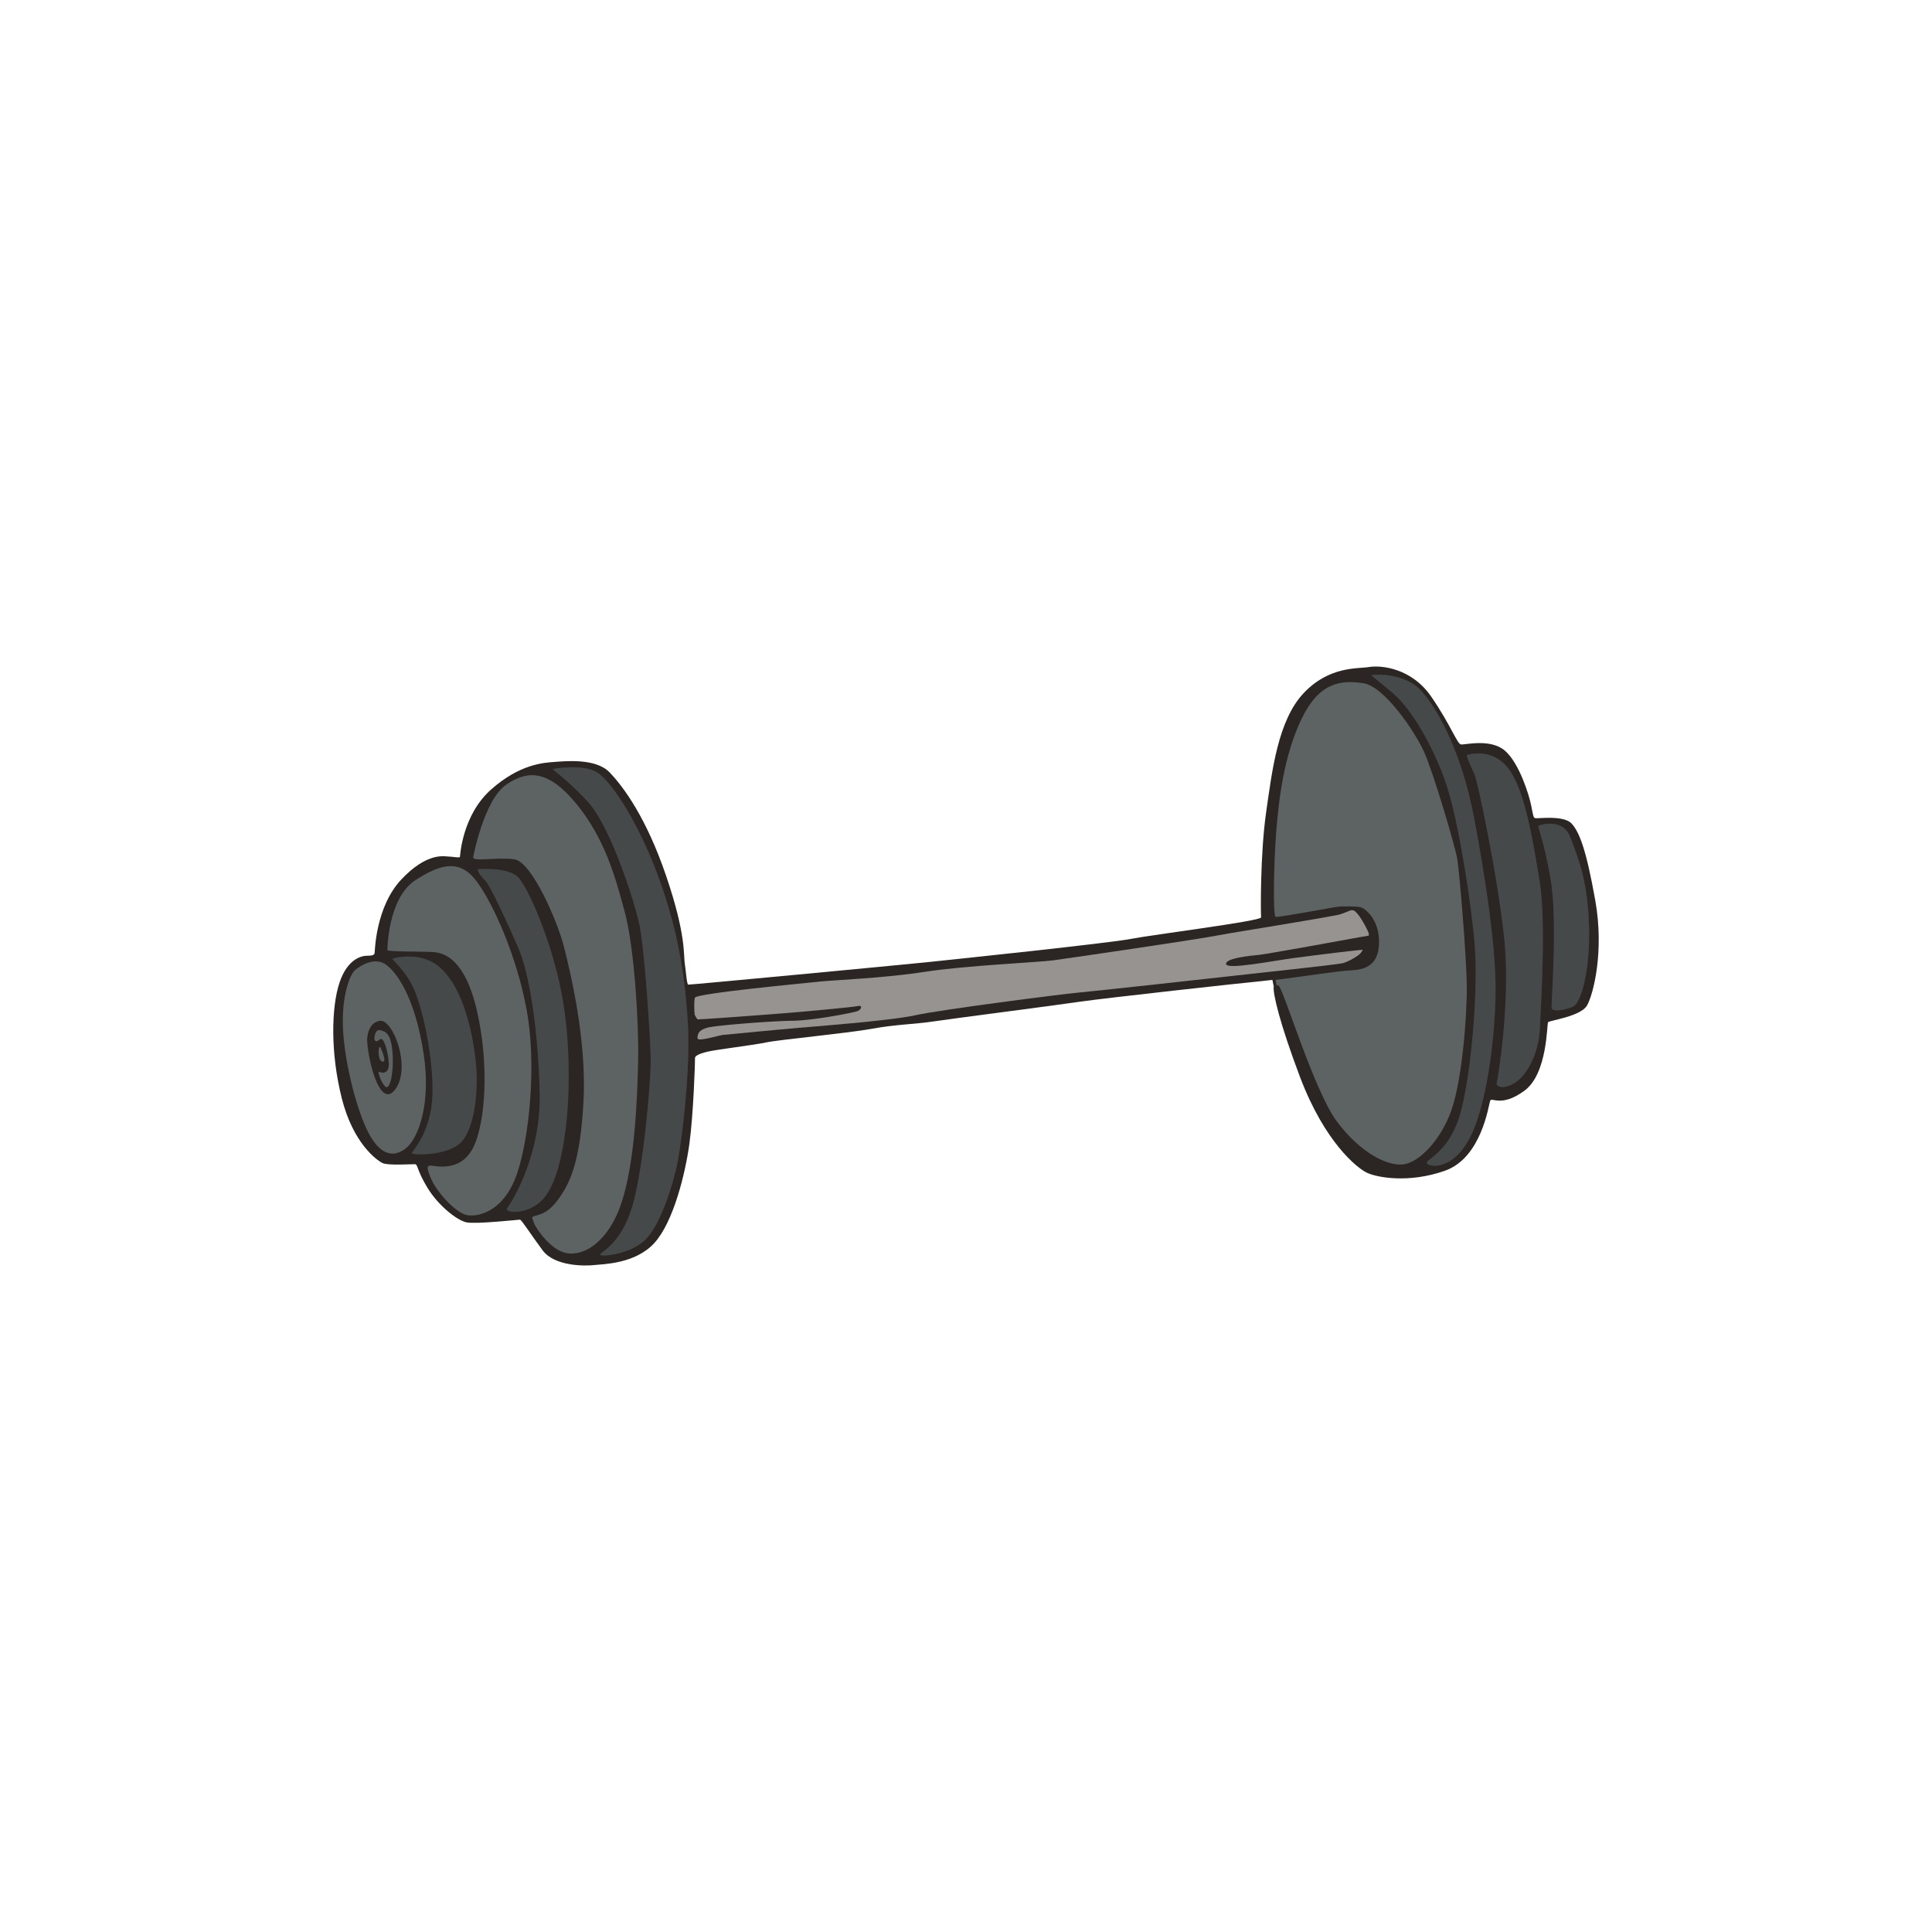
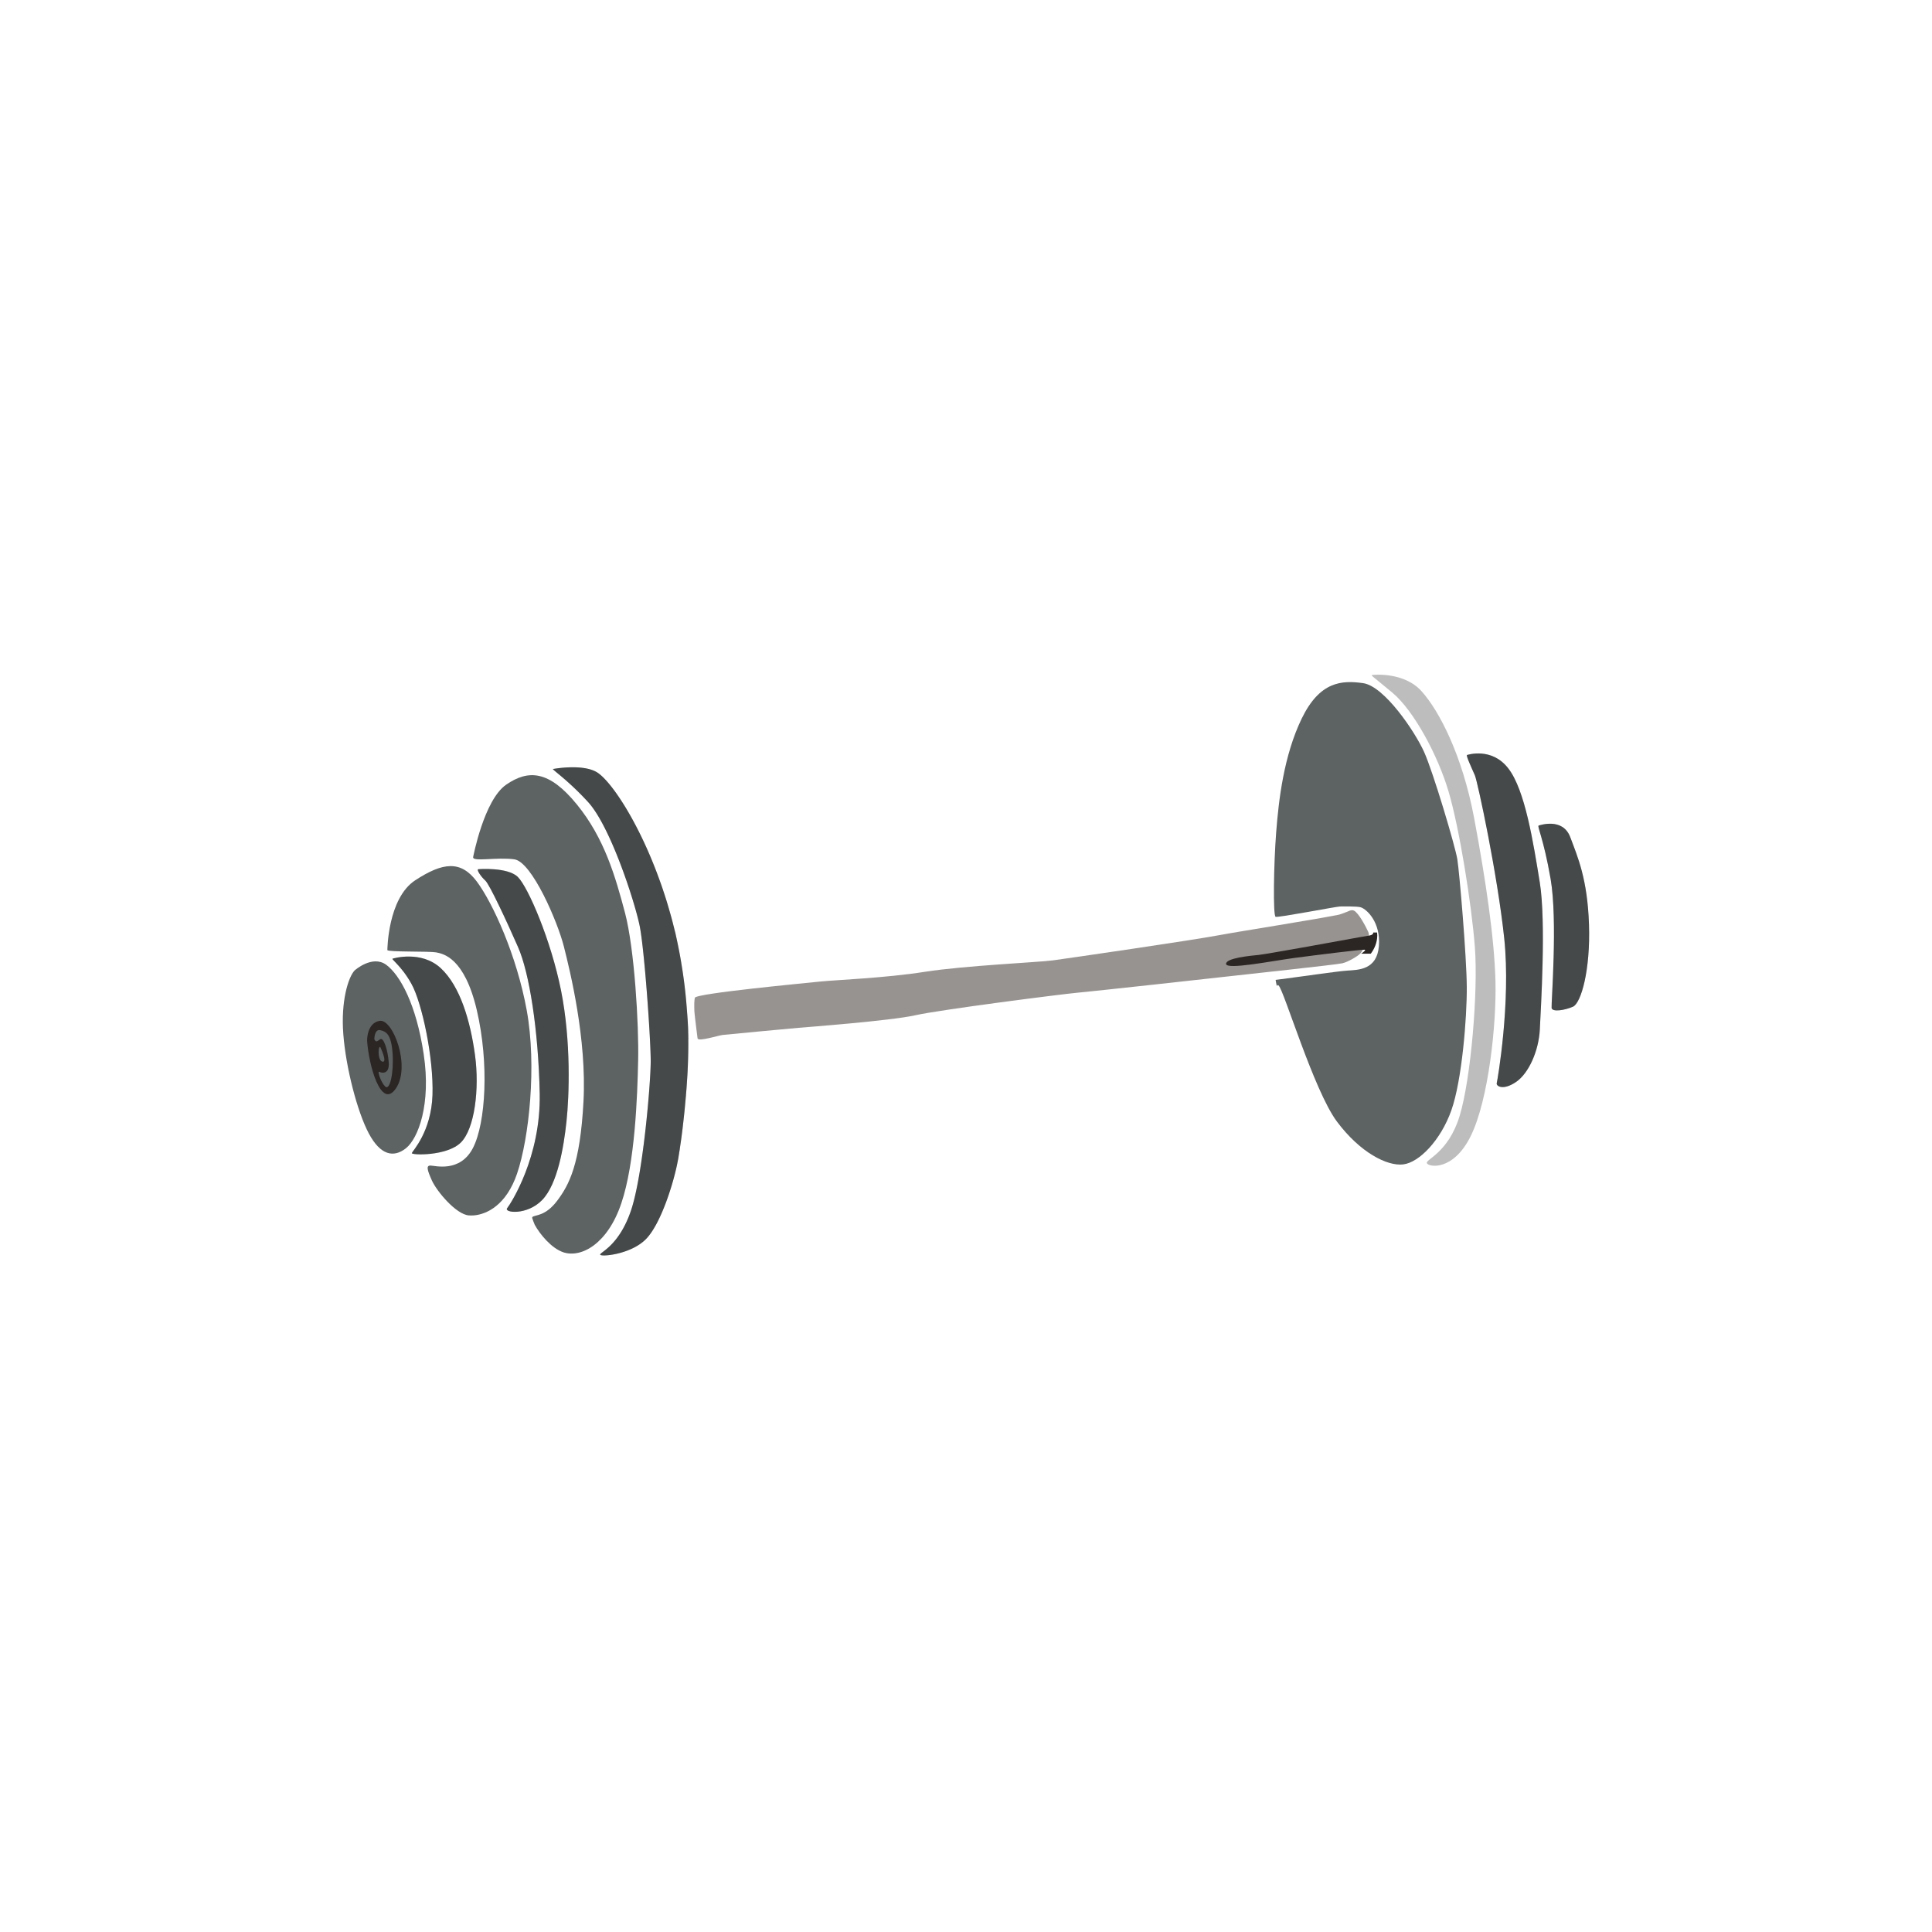
<svg xmlns="http://www.w3.org/2000/svg" data-bbox="34.499 68.998 131.002 62.004" viewBox="0 0 200 200" height="200" width="200" data-type="color">
  <g>
-     <path d="M164.287 104.088c-.64 1.13-3.89 1.55-4.03 1.73s-.04 5.34-2.46 7.1c-2.42 1.77-3.38.6-3.54 1.04-.16.45-.88 5.88-4.66 7.23-3.78 1.34-7.1.7-8.12.2-1.02-.5-4.34-3.15-6.89-9.87-2.11-5.58-2.85-8.74-2.73-9.41-.06-.26-.1-.49-.14-.67-.56.07-1.02.12-1.33.15-1.6.14-16.08 1.74-18.54 2.1-2.46.37-13.23 1.75-15.21 2.05-1.98.3-3.88.3-6.38.76s-9.63 1.13-10.92 1.41c-1.31.28-5.05.72-6.09.96s-1.32.5-1.3.66c.02.16-.16 5.82-.58 8.87-.42 3.05-1.64 8.1-3.64 10.29-2 2.18-5.38 2.17-6.22 2.27-.84.1-4.08.18-5.34-1.53-1.26-1.7-2.18-3.17-2.34-3.17-.16 0-4.53.48-5.53.28s-2.94-1.76-4.04-3.57c-1.1-1.8-1-2.43-1.28-2.45-.28-.02-2.8.16-3.38-.12-.58-.28-3.04-2.02-4.22-6.72-1.18-4.69-1.08-9.38-.24-11.93.84-2.55 2.36-2.81 2.86-2.81s.74-.06.78-.26c.04-.2.08-4.78 2.78-7.65 2.7-2.86 4.48-2.36 4.88-2.36s1.16.18 1.18.02c.02-.16.24-4.29 3.2-6.94 2.97-2.65 5.45-2.79 6.55-2.87 1.1-.08 4.28-.42 5.72 1.06 1.44 1.49 3.82 4.7 5.88 10.76 2.06 6.05 1.78 8.12 1.92 9.04s.2 2.15.36 2.19c.14.03 21.89-2.03 24.61-2.31 2.72-.28 19.11-2 21.25-2.43 2.14-.42 13.44-1.84 13.44-2.22-.04-.38-.1-6.52.52-10.86.62-4.33 1.22-9.52 3.88-12.35 2.67-2.83 5.59-2.51 6.79-2.71s4.38.08 6.44 3.09c2.06 3.01 2.66 4.89 3.08 4.93.42.04 3.06-.64 4.54.65 1.48 1.28 2.5 4.59 2.72 5.71.22 1.13.22 1.21.42 1.27s2.96-.34 3.76.56c.81.9 1.51 2.69 2.45 7.98.94 5.3-.22 9.73-.86 10.85z" fill="#2B2523" data-color="1" />
    <path d="M151.841 102.168c.02 3.17-.5 9.69-1.6 12.78s-3.32 5.39-4.98 5.59-4.46-1.22-6.86-4.43c-2.4-3.21-5.51-13.68-6.05-14.1-.09-.07-.15-.04-.17.1-.06-.26-.1-.49-.13-.67 2.37-.3 6.44-.9 7.39-.96 1.18-.08 3.1-.06 3.3-2.54.2-2.49-1.26-3.81-1.86-4.01-.36-.13-2.03-.09-2.16-.09-.36 0-6.39 1.17-6.67 1.07-.28-.1-.2-5.44.06-8.77.26-3.33.78-7.9 2.64-11.75 1.87-3.86 4.15-3.98 6.35-3.67 2.2.3 5.38 5.03 6.32 7.12.94 2.08 3.22 9.75 3.44 11.11.22 1.36.96 10.05.98 13.22z" fill="#5D6262" data-color="2" />
    <path d="M66.061 109.768c-.08 3.72-.32 10.59-1.74 14.79-1.41 4.2-4.13 5.67-5.97 5.09-1.27-.41-2.47-1.9-2.99-2.85 0-.01-.01-.02-.01-.02-.11-.26-.2-.5-.26-.7 0-.05.01-.08.03-.1.29-.24 1.33-.05 2.56-1.68 1.23-1.64 2.37-3.75 2.72-10.25.35-6.5-1.39-13.53-2.03-16.07s-3.3-8.75-5.12-9.02c-1.81-.26-4.37.3-4.27-.24 0 0 1.12-5.91 3.42-7.49 2.29-1.58 4.43-1.49 7.31 2.04 2.88 3.53 4 7.51 4.99 11.23.98 3.72 1.44 11.55 1.36 15.27z" fill="#5D6262" data-color="2" />
    <path d="M53.521 121.508c-1.11 3.23-3.11 4.2-4.48 4.31-.18.01-.35.01-.51 0-1.33-.11-3.31-2.49-3.82-3.61-.5-1.12-.61-1.55-.15-1.55.45 0 3.06.77 4.4-1.82 1.33-2.59 1.68-8.77.4-14.26-1.28-5.48-3.5-5.85-4.22-5.99-.72-.13-5.04-.02-5.04-.24 0 0 .03-5.35 2.88-7.22 2.86-1.87 4.72-2.09 6.38.13 1.65 2.22 4.13 7.63 5.17 13.35s.24 13.24-1.01 16.9z" fill="#5D6262" data-color="2" />
    <path d="M42.021 118.868c-1.28 1.01-2.64.72-3.84-1.53s-2.38-6.84-2.64-10.27c-.27-3.42.51-5.91 1.17-6.61 0 0 1.82-1.63 3.26-.59 1.44 1.05 3.12 4.1 3.89 9.26.78 5.16-.56 8.72-1.84 9.74z" fill="#5D6262" data-color="2" />
-     <path d="M152.271 117.558c-1.81 3.71-4.37 3.26-4.56 2.86-.18-.4 2.22-1.05 3.39-4.9 1.17-3.85 1.92-12.86 1.58-17.44-.35-4.57-1.63-12.46-2.73-16.15-1.09-3.69-3.57-8.35-5.81-10.22s-2.32-1.82-2-1.84c.08-.01 3.23-.33 5.04 1.71 1.81 2.03 4.19 6.58 5.42 13.1 1.22 6.53 2.1 12.49 2.21 16.93.11 4.45-.72 12.23-2.54 15.95z" fill="#5D6262" data-color="2" />
    <path d="M162.841 104.208c-.83.37-2.16.59-2.22.13-.05-.45.64-9.04-.1-13.34-.75-4.31-1.44-5.49-1.23-5.54.09-.02 2.48-.86 3.26 1.2.77 2.06 1.78 4.31 1.94 9.04.16 4.74-.82 8.13-1.65 8.51z" fill="#5D6262" data-color="2" />
    <path d="M159.401 106.588c-.11 2.14-1.12 4.52-2.48 5.43-1.36.91-2.06.4-1.98.11.08-.3 1.47-8.32.78-14.96-.7-6.63-2.75-16.2-3.04-16.9-.3-.69-.97-2.11-.81-2.11 0 0 2.54-.86 4.27 1.39 1.74 2.24 2.59 7.7 3.26 11.82.66 4.12.1 13.08 0 15.22z" fill="#5D6262" data-color="2" />
    <path d="M152.271 117.558c-1.81 3.71-4.37 3.26-4.56 2.86-.18-.4 2.22-1.05 3.39-4.9 1.17-3.85 1.92-12.86 1.58-17.44-.35-4.57-1.63-12.46-2.73-16.15-1.09-3.69-3.57-8.35-5.81-10.22s-2.32-1.82-2-1.84c.08-.01 3.23-.33 5.04 1.71 1.81 2.03 4.19 6.58 5.42 13.1 1.22 6.53 2.1 12.49 2.21 16.93.11 4.45-.72 12.23-2.54 15.95z" opacity=".26" />
    <path d="M162.841 104.208c-.83.37-2.16.59-2.22.13-.05-.45.64-9.04-.1-13.34-.75-4.31-1.44-5.49-1.23-5.54.09-.02 2.48-.86 3.26 1.2.77 2.06 1.78 4.31 1.94 9.04.16 4.74-.82 8.13-1.65 8.51z" opacity=".26" />
    <path d="M159.401 106.588c-.11 2.14-1.12 4.52-2.48 5.43-1.36.91-2.06.4-1.98.11.08-.3 1.47-8.32.78-14.96-.7-6.63-2.75-16.2-3.04-16.9-.3-.69-.97-2.11-.81-2.11 0 0 2.54-.86 4.27 1.39 1.74 2.24 2.59 7.7 3.26 11.82.66 4.12.1 13.08 0 15.22z" opacity=".26" />
    <path d="M71.251 107.418c.01.02.01.05 0 .08.01.01.01.02 0 .03.01 1-.01 2.05-.06 3.12-.01.31-.03.62-.05.93l-.06.91c-.02.3-.05.59-.07.89-.04.45-.08.88-.12 1.31-.01.14-.03.28-.04.42a207.895 207.895 0 0 1-.18 1.62c-.03.25-.06.49-.09.72-.06.49-.13.94-.19 1.34-.02.19-.05.36-.08.52-.01.09-.02.17-.04.25-.02.16-.05.31-.07.45-.02.07-.03.13-.04.19-.42 2.25-1.78 6.64-3.38 8.16-1.6 1.52-4.59 1.77-4.65 1.52-.05-.24 1.93-.88 3.18-4.54 1.25-3.67 2.05-13.21 2.05-15.49 0-2.27-.64-11.47-1.14-13.99-.51-2.51-3.04-10.35-5.37-12.86-2.32-2.52-3.97-3.48-3.54-3.4 0 0 3.17-.59 4.61.43 1.44 1.02 4.08 4.97 6.16 10.54.21.57.42 1.14.6 1.7a41.66 41.66 0 0 1 .63 2.04c.12.41.23.8.33 1.2l.24.95c.01.04.02.08.03.11.1.46.2.91.29 1.36.13.64.25 1.28.35 1.91a50.303 50.303 0 0 1 .5 3.99c.05.62.1 1.23.14 1.85 0 .06.01.13.01.19.02.33.04.68.04 1.03.01.17.01.34.01.52z" fill="#5D6262" data-color="2" />
    <path d="M58.641 116.108c-.29 2.7-.93 6.47-2.51 8.11-1.57 1.63-4 1.33-3.63.85.38-.48 3.5-5.29 3.37-11.87-.14-6.58-1.07-12.5-2.25-15.17-1.17-2.67-2.96-6.5-3.38-6.87-.43-.38-.96-1.15-.72-1.18 0 0 3.01-.24 4.08.8 1.07 1.05 3.44 6.56 4.48 11.77 1.04 5.22.85 10.86.56 13.56z" fill="#5D6262" data-color="2" />
    <path d="M47.701 118.278c-1.44 1.42-5.12 1.31-5.07 1.09.06-.21 2.01-2.19 2.14-6.01.13-3.83-1.09-9.58-2.19-11.53-1.09-1.96-2.24-2.6-1.89-2.6 0 0 2.9-.88 4.93.99 2.03 1.88 3.07 5.49 3.55 8.99s-.03 7.65-1.47 9.07z" fill="#5D6262" data-color="2" />
    <path d="M71.251 107.418c.01.02.01.05 0 .08.01.01.01.02 0 .03.01 1-.01 2.05-.06 3.12-.01.31-.03.62-.05.93l-.06.91c-.02.3-.05.59-.07.89-.04.45-.08.88-.12 1.31-.01.14-.03.28-.04.42a207.895 207.895 0 0 1-.18 1.62c-.03.25-.06.49-.09.72-.06.49-.13.94-.19 1.34-.02.19-.05.36-.08.52-.01.09-.02.17-.04.25-.02.16-.05.31-.07.45-.02.07-.03.13-.04.19-.42 2.25-1.78 6.64-3.38 8.16-1.6 1.52-4.59 1.77-4.65 1.52-.05-.24 1.93-.88 3.18-4.54 1.25-3.67 2.05-13.21 2.05-15.49 0-2.27-.64-11.47-1.14-13.99-.51-2.51-3.04-10.35-5.37-12.86-2.32-2.52-3.97-3.48-3.54-3.4 0 0 3.17-.59 4.61.43 1.44 1.02 4.08 4.97 6.16 10.54.21.57.42 1.14.6 1.7a41.66 41.66 0 0 1 .63 2.04c.12.41.23.8.33 1.2l.24.95c.01.04.02.08.03.11.1.46.2.91.29 1.36.13.64.25 1.28.35 1.91a50.303 50.303 0 0 1 .5 3.99c.05.62.1 1.23.14 1.85 0 .06.01.13.01.19.02.33.04.68.04 1.03.01.17.01.34.01.52z" opacity=".26" />
    <path d="M58.641 116.108c-.29 2.7-.93 6.47-2.51 8.11-1.57 1.63-4 1.33-3.63.85.38-.48 3.5-5.29 3.37-11.87-.14-6.58-1.07-12.5-2.25-15.17-1.17-2.67-2.96-6.5-3.38-6.87-.43-.38-.96-1.15-.72-1.18 0 0 3.01-.24 4.08.8 1.07 1.05 3.44 6.56 4.48 11.77 1.04 5.22.85 10.86.56 13.56z" opacity=".26" />
    <path d="M47.701 118.278c-1.44 1.42-5.12 1.31-5.07 1.09.06-.21 2.01-2.19 2.14-6.01.13-3.83-1.09-9.58-2.19-11.53-1.09-1.96-2.24-2.6-1.89-2.6 0 0 2.9-.88 4.93.99 2.03 1.88 3.07 5.49 3.55 8.99s-.03 7.65-1.47 9.07z" opacity=".26" />
    <path d="M141.701 96.818c-.01.02-.02.07-.05.14-.14.39-.53 1.4-.79 1.7-.02.02-.03.04-.05.05-.23.27-1.3.89-1.85 1.01-.7.16-10.21 1.17-11.75 1.35-1.54.18-14.14 1.56-15.7 1.7-1.56.14-14.17 1.75-16.75 2.33s-11.4 1.24-12.08 1.3-7.29.67-7.87.74c-.55.08-2.41.67-2.58.39-.02-.02-.02-.03-.02-.05 0 0-.21-1.62-.27-2.19v-.03c-.01-.07-.02-.12-.02-.15-.04-.27-.05-.59-.05-.89-.01-.4.02-.76.06-.93.12-.46 11.49-1.52 12.99-1.68s6.74-.36 10.84-1.01c4.1-.64 11.74-.98 13.23-1.18 1.48-.2 14.42-2.08 17.22-2.61.867-.161 1.738-.304 2.608-.449 1.201-.2 2.402-.397 3.603-.596 1.206-.2 2.412-.4 3.616-.609.648-.112 1.296-.223 1.941-.347.296-.056.598-.092.879-.198l.589-.222c.165-.062.354-.172.533-.166.143.005.273.087.375.187.31.304.546.691.764 1.063.141.239.274.483.392.734.067.141.19.342.19.504 0 .029.01.059 0 .109z" fill="#979391" data-color="3" />
    <path d="M39.341 106.397c-.613-.133-.867 1.355-.867 1.355.16.346.519.313.867.074.347-.242.66.962.739 2.219.08 1.257-1.021.545-1.234.412-.214-.134.465 1.837.945 2.317.48.482 1.372-1.733 1.239-3.739-.132-2.005-1.075-2.504-1.689-2.638z" fill="#5D6262" data-color="2" />
    <path d="M39.605 109.905c.533.081-.241-1.525-.241-1.525-.24-.134-.293 1.444.241 1.525z" fill="#5D6262" data-color="2" />
    <path d="M39.311 105.678c-1.36.215-1.307 2.059-1.307 2.059.16 2.489 1.441 7.222 2.988 4.922 1.547-2.3-.321-7.196-1.681-6.981zm.56 6.794c-.48-.48-.828-1.659-.614-1.524.213.133 1.067.321.987-.936-.079-1.258-.533-2.675-.88-2.433-.347.24-.454.346-.613 0 0 0 0-1.071.613-.937.613.134 1.147.427 1.28 2.433.134 2.005-.292 3.879-.773 3.397zm-.507-4.092s.184.383.311.765c.133.401.202.801-.071.76-.234-.035-.355-.357-.397-.697-.054-.437.022-.904.157-.828z" fill="#2B2523" data-color="1" />
-     <path d="M88.769 104.668c-.4.16-4.62.98-6.72 1-2.11.02-8.07.48-8.83.72-.72.23-.92.42-1.032.965h-.84c.092-.385-.029-.555-.039-.725 0-.35-.02-.7-.04-1.03 0-.06-.01-.13-.01-.19l.651-.381a.435.435 0 0 0 .048.108c.048.086.099.17.151.254.023.036.046.073.079.1.095.08.24.022.35.018.141-.004.282-.011.423-.019.276-.016.552-.037.828-.055.585-.038 1.17-.078 1.755-.12.666-.047 1.331-.096 1.996-.145l1.937-.146 1.578-.122c.298-.023.596-.047.893-.072 1.2-.1 6.28-.56 6.84-.68s.382.36-.018.52z" fill="#2B2523" data-color="1" />
    <path d="M142.574 96.833v.02c-.01.73-.3 1.38-.67 1.87h-.99c.32-.22.51-.4.34-.41-.4-.02-5.06.56-7.31.86-2.24.3-6.96 1.24-7.02.62s2.56-.86 3.38-.94c.82-.08 9.29-1.62 10.41-1.83 1.04-.19 1.44-.16 1.45-.49h.39c.01.1.02.2.02.3z" fill="#2B2523" data-color="1" />
  </g>
</svg>